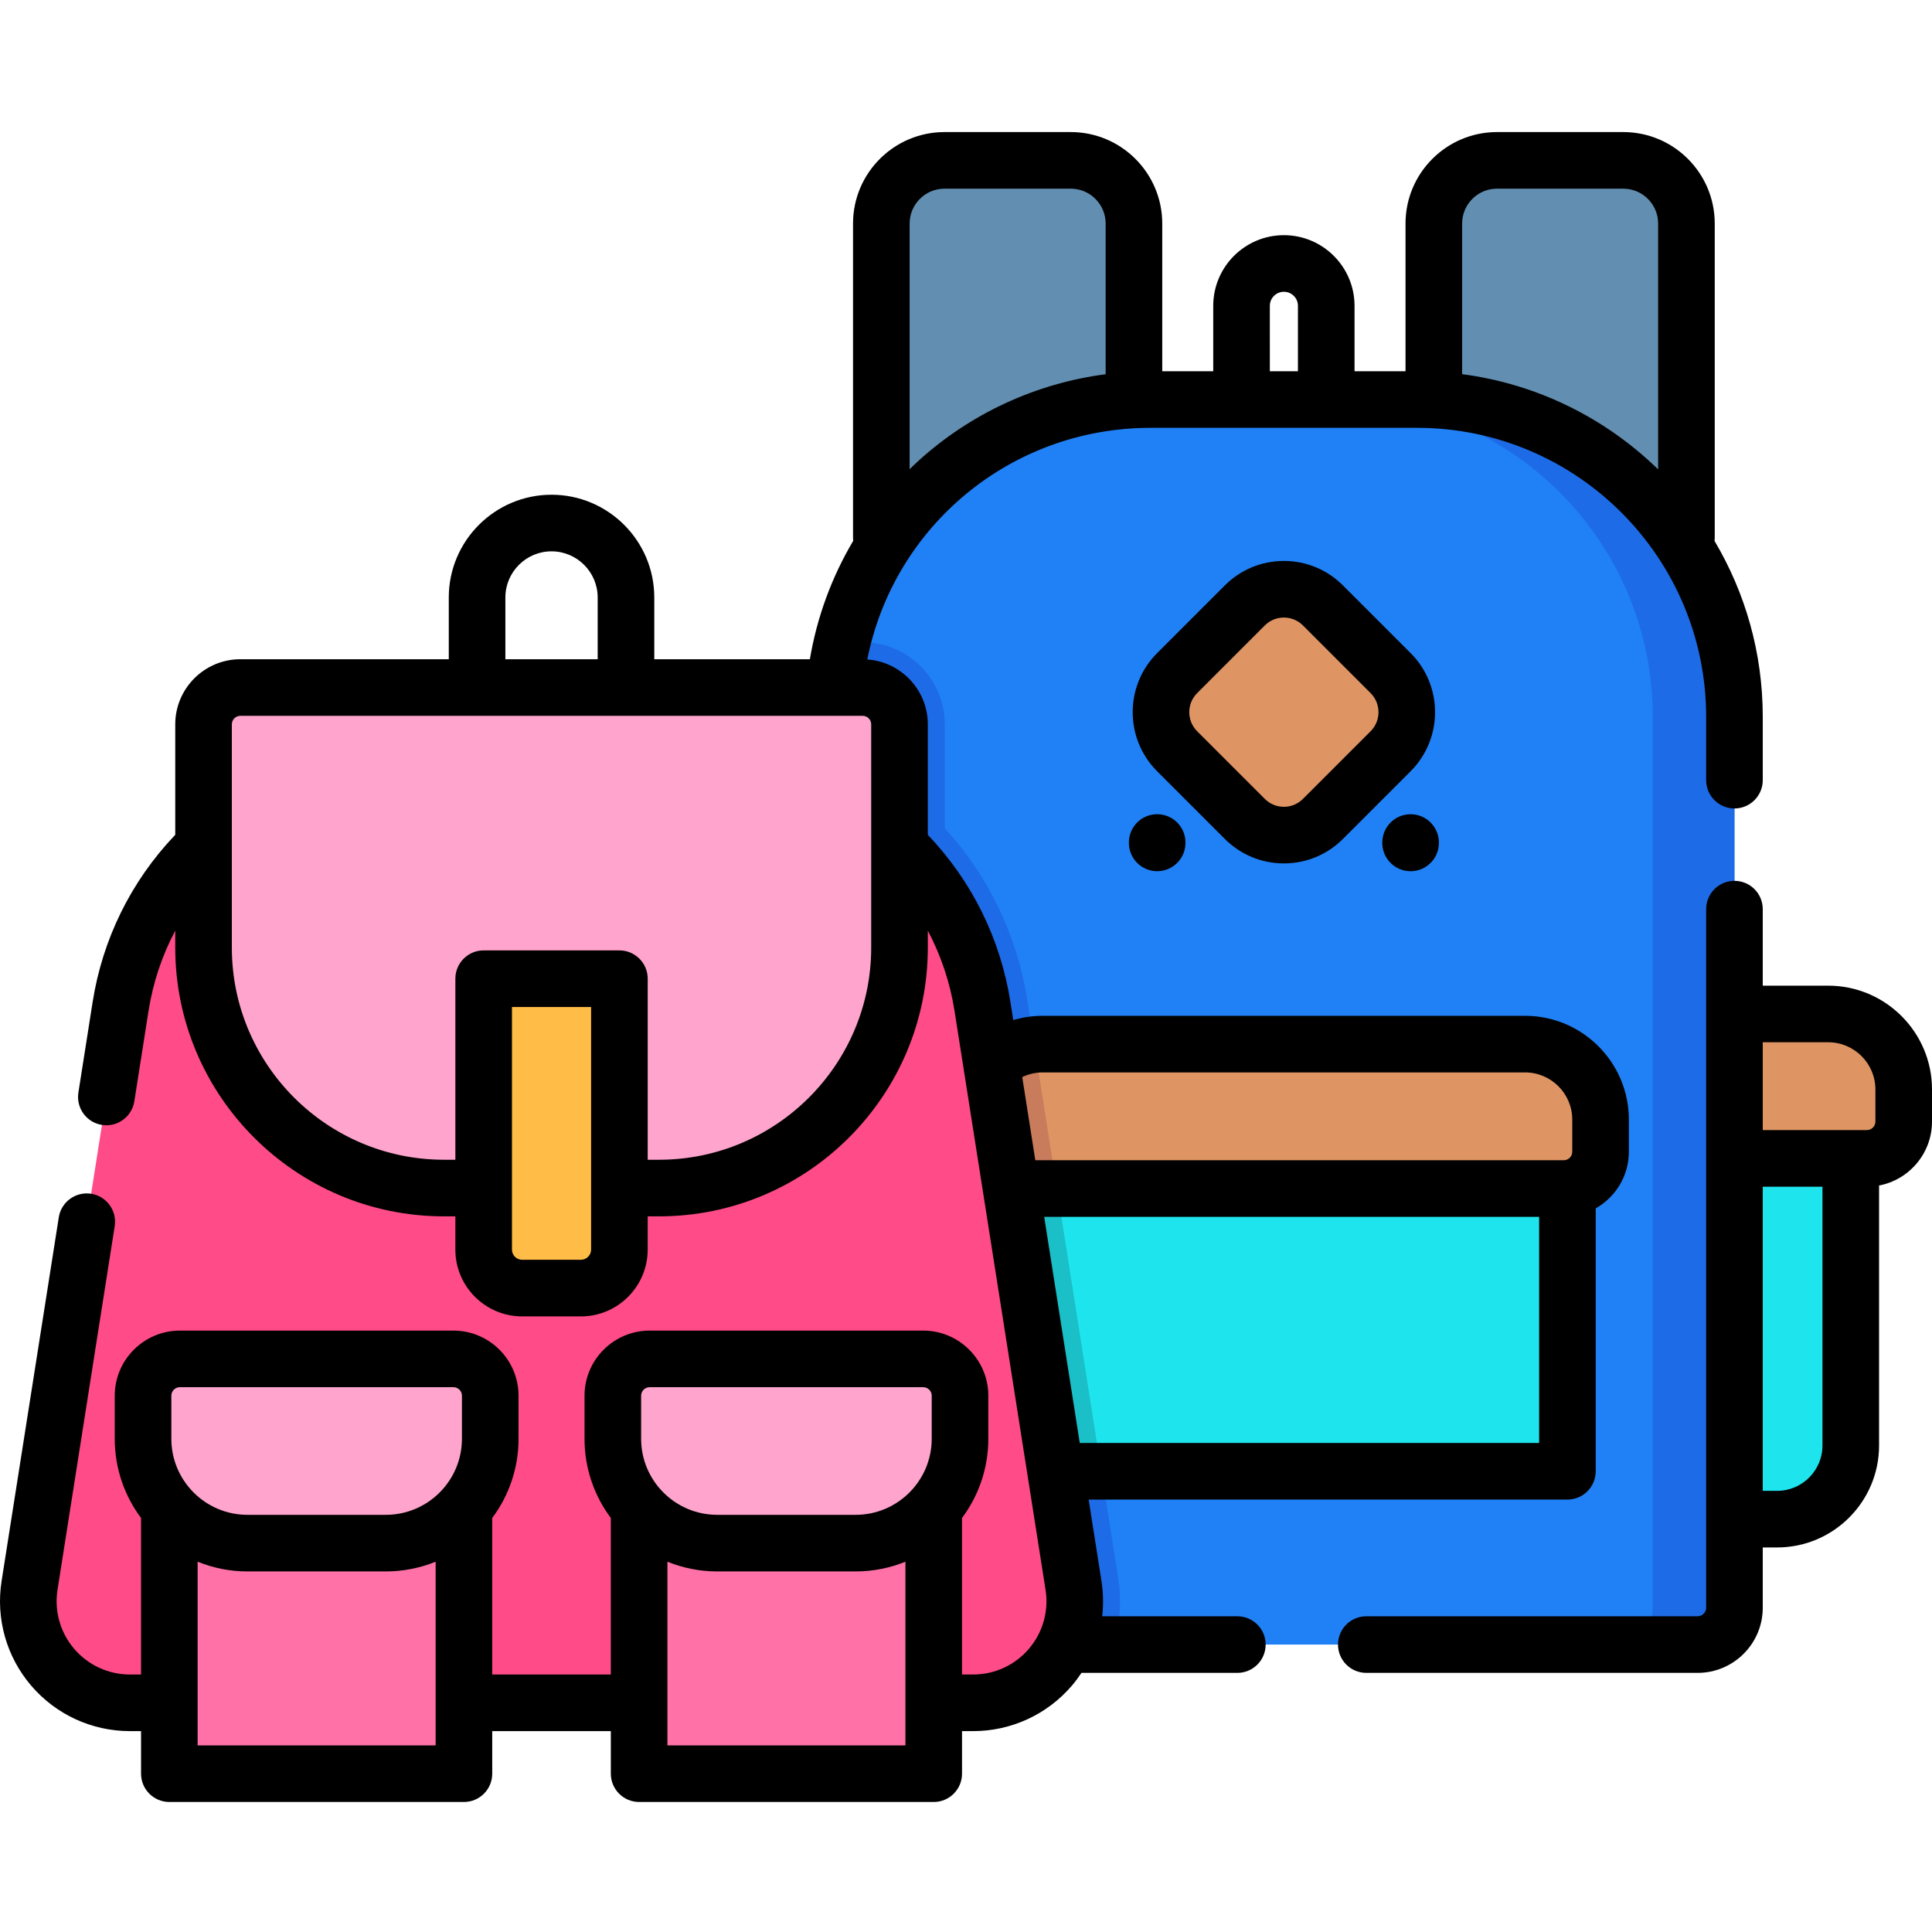
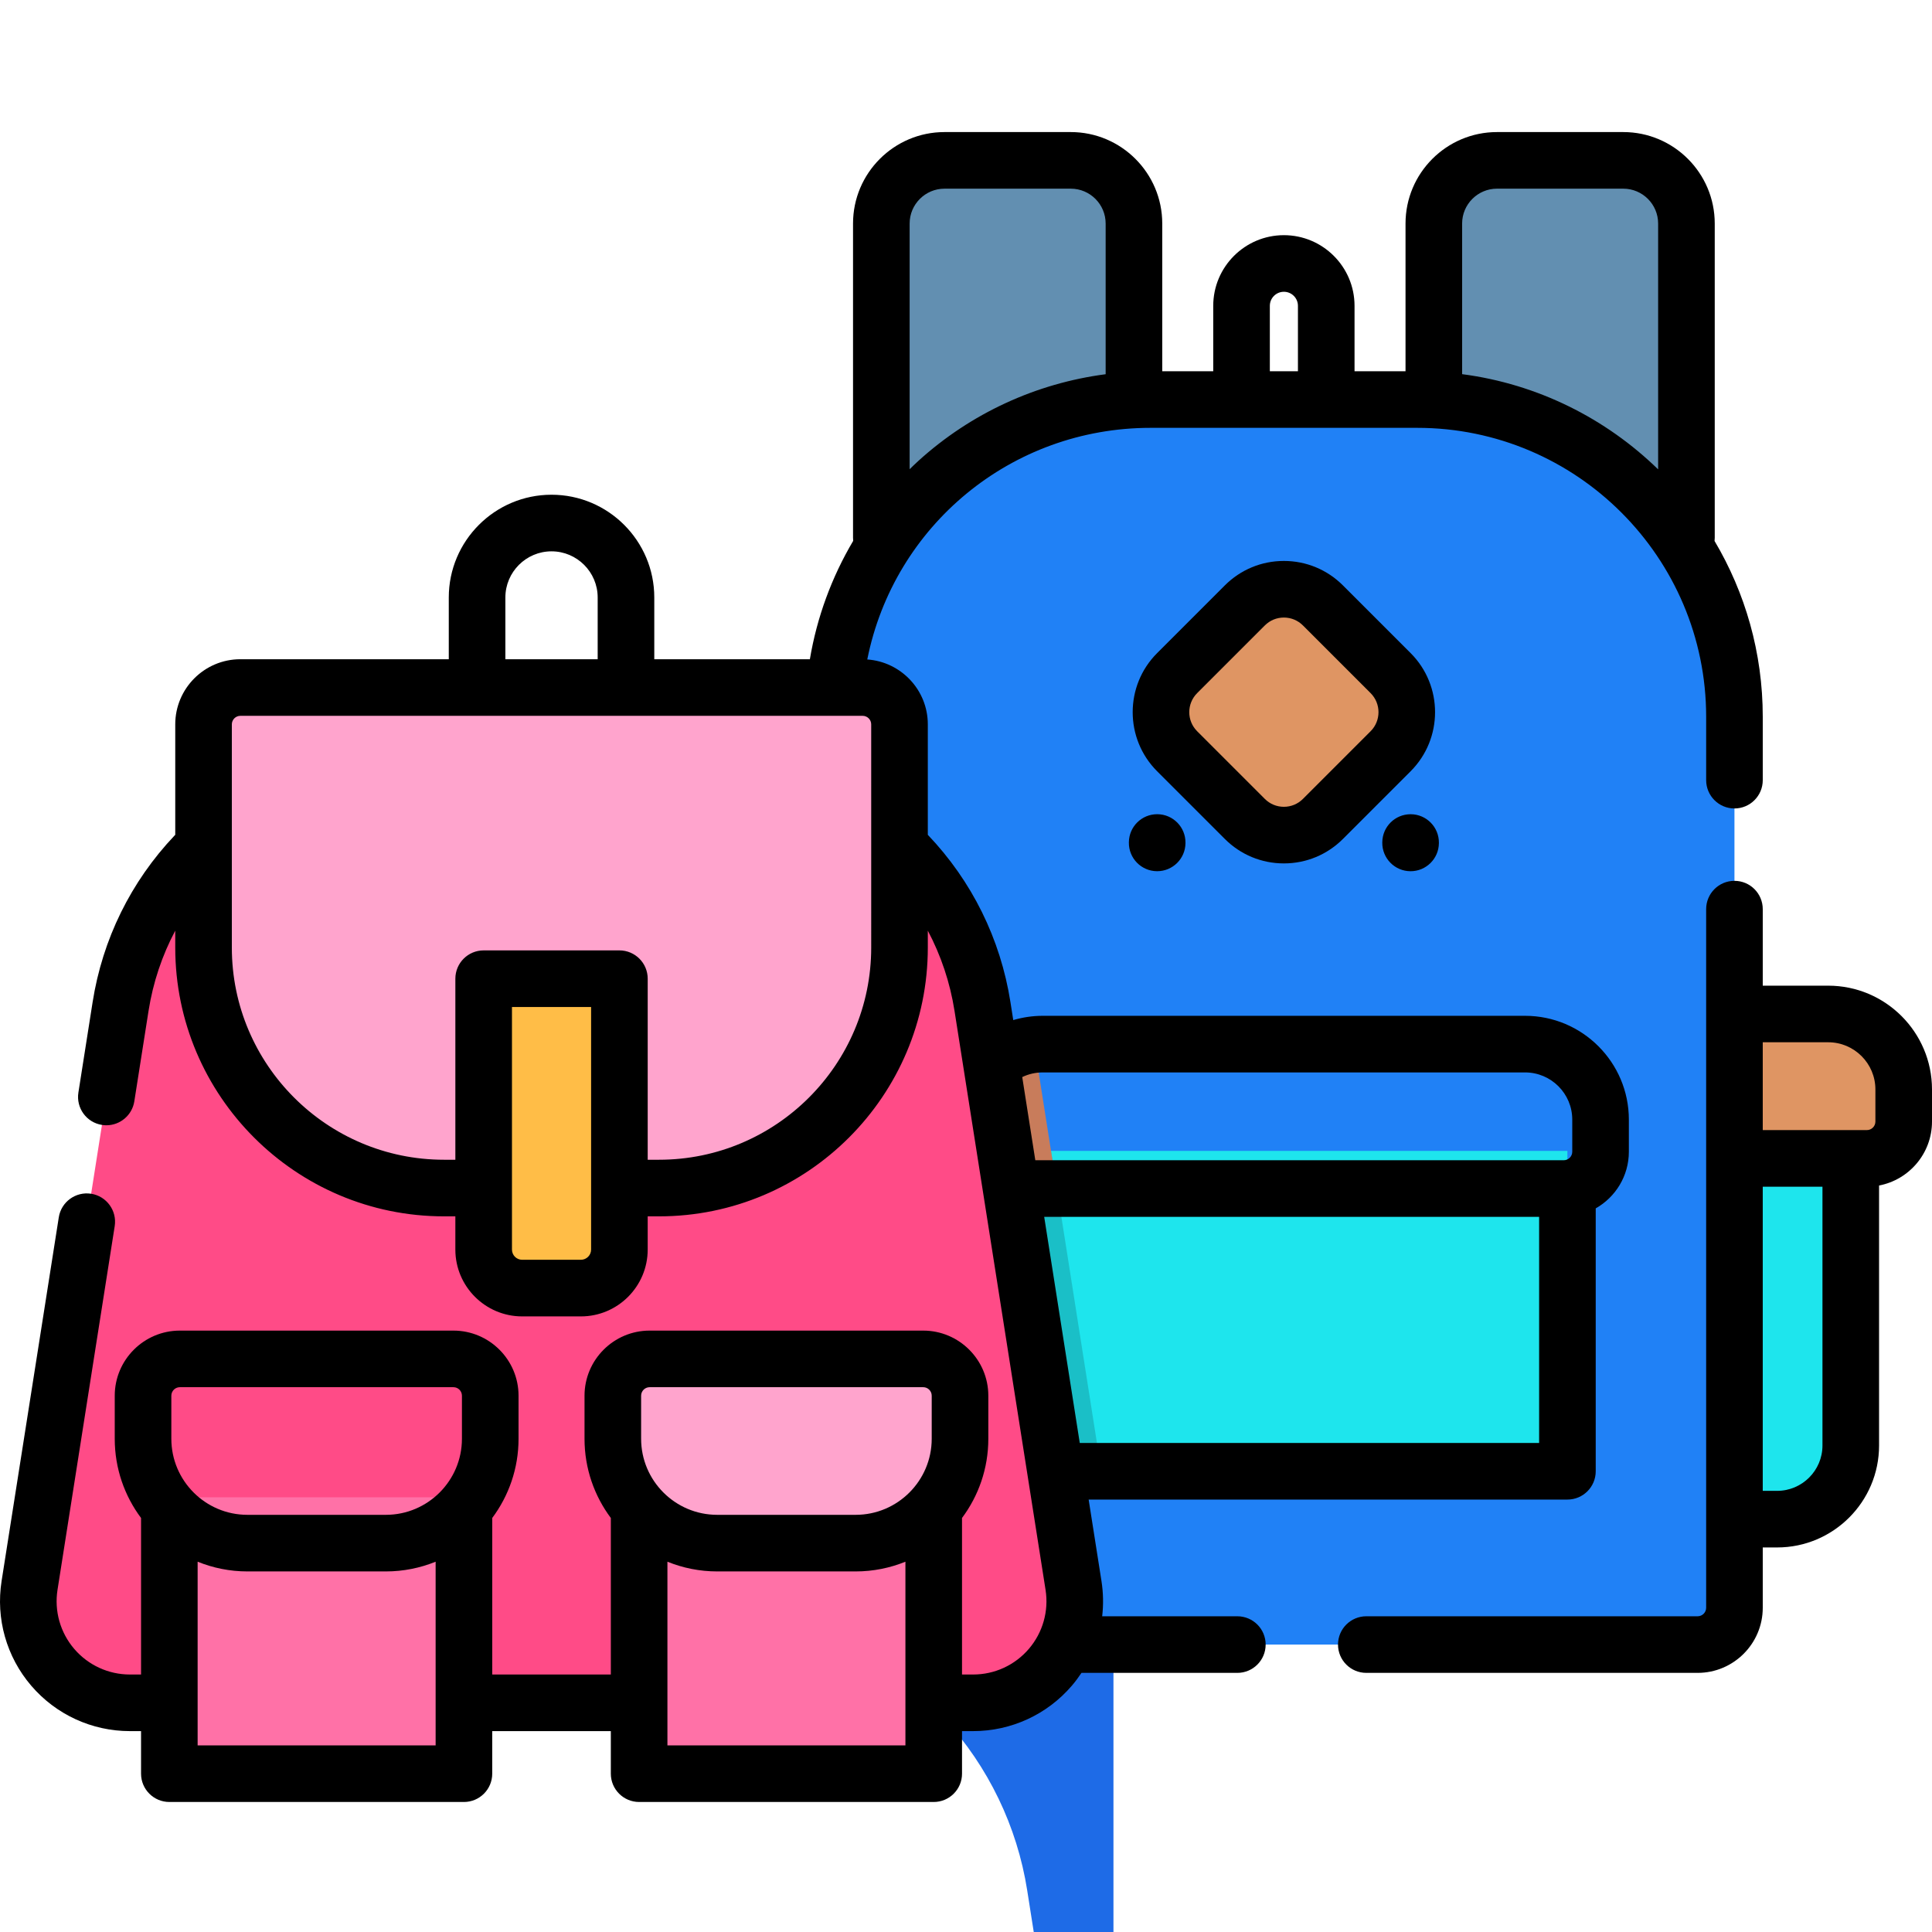
<svg xmlns="http://www.w3.org/2000/svg" height="512pt" viewBox="0 -35 512 512" width="512pt">
  <path d="m452.945 266.914v100.676h18.012c10.777 0 19.516-8.738 19.516-19.52v-81.156zm0 0" fill="#1ee5ed" />
  <path d="m484.496 233.711h-31.551v38.273h41.797c5.391 0 9.758-4.367 9.758-9.758v-8.512c0-11.047-8.953-20.004-20.004-20.004zm0 0" fill="#df9563" />
-   <path d="m227.537 301.641v100.675h-18.012c-10.777 0-19.515-8.738-19.515-19.519v-81.156zm0 0" style="fill:#1ee5ed;stroke-width:15;stroke-linecap:round;stroke-linejoin:round;stroke:#000;stroke-miterlimit:10" transform="matrix(1 0 0 1 0 -34.729)" />
-   <path d="m195.982 268.438h31.554v38.273h-41.797c-5.391 0-9.758-4.367-9.758-9.758v-8.512c0-11.047 8.953-20.004 20-20.004zm0 0" style="fill:#df9563;stroke-width:15;stroke-linecap:round;stroke-linejoin:round;stroke:#000;stroke-miterlimit:10" transform="matrix(1 0 0 1 0 -34.729)" />
  <path d="m300.508 127.527h-66.945v-103.289c0-9.242 7.492-16.738 16.738-16.738h33.469c9.246 0 16.738 7.496 16.738 16.738zm0 0" fill="#628fb1" />
  <path d="m446.922 127.527h-66.949v-103.289c0-9.242 7.496-16.738 16.742-16.738h33.469c9.242 0 16.738 7.496 16.738 16.738zm0 0" fill="#628fb1" />
  <path d="m459.648 154.969v236.105c0 5.387-4.367 9.75-9.758 9.75h-219.293c-5.391 0-9.758-4.363-9.758-9.75v-236.105c0-6.809.809-13.43 2.34-19.77 8.887-36.898 42.109-64.32 81.738-64.32h70.641c46.441 0 84.09 37.652 84.09 84.09zm0 0" fill="#2081f6" />
-   <path d="m295.078 400.824h-64.48c-5.391 0-9.758-4.363-9.758-9.75v-236.105c0-6.809.809-13.43 2.34-19.77h5.438c12 0 21.762 9.762 21.762 21.762v27.52c11.508 12.609 19.168 28.379 21.84 45.391l24.129 153.43c.93 5.941.473 11.922-1.27 17.523zm0 0" fill="#1e6be7" />
-   <path d="m459.648 154.965v236.109c0 5.387-4.375 9.758-9.758 9.758h-21.656c5.387 0 9.758-4.375 9.758-9.758v-236.109c0-46.43-37.648-84.078-84.09-84.078h21.656c46.441 0 84.09 37.648 84.09 84.078zm0 0" fill="#1e6be7" />
+   <path d="m295.078 400.824h-64.48c-5.391 0-9.758-4.363-9.758-9.75c0-6.809.809-13.43 2.34-19.77h5.438c12 0 21.762 9.762 21.762 21.762v27.52c11.508 12.609 19.168 28.379 21.84 45.391l24.129 153.43c.93 5.941.473 11.922-1.27 17.523zm0 0" fill="#1e6be7" />
  <path d="m265.098 270h150.281v84.902h-150.281zm0 0" fill="#1ee5ed" />
  <path d="m291.879 354.902h-26.781v-84.902h13.43zm0 0" fill="#1abfc7" />
-   <path d="m424.168 261.711v8.512c0 5.391-4.367 9.758-9.758 9.758h-148.332c-5.391 0-9.758-4.367-9.758-9.758v-8.512c0-10.301 7.777-18.781 17.777-19.891.73-.078 1.473-.121 2.223-.121h127.84c11.051 0 20.008 8.961 20.008 20.012zm0 0" fill="#df9563" />
  <path d="m280.098 279.98h-14.02c-5.391 0-9.758-4.367-9.758-9.758v-8.512c0-10.301 7.777-18.781 17.777-19.891zm0 0" fill="#c87c5b" />
  <path d="m368.535 164.086-17.941 17.941c-5.719 5.715-14.984 5.715-20.703 0l-17.941-17.941c-5.715-5.719-5.715-14.984 0-20.703l17.941-17.941c5.715-5.715 14.984-5.715 20.703 0l17.941 17.941c5.715 5.715 5.715 14.984 0 20.703zm0 0" fill="#df9563" />
  <path d="m257.902 416.262h-223.48c-16.535 0-29.16-14.766-26.594-31.098l24.125-153.426c5.77-36.691 37.387-63.723 74.527-63.723h79.359c37.141 0 68.758 27.031 74.527 63.723l24.125 153.426c2.566 16.332-10.059 31.098-26.59 31.098zm0 0" fill="#ff4b87" />
  <path d="m44.875 361.801h78.07v73.242h-78.07zm0 0" fill="#ff71a7" />
-   <path d="m102.258 373.945h-36.695c-15.273 0-27.656-12.383-27.656-27.66v-11.406c0-5.391 4.367-9.758 9.758-9.758h72.492c5.391 0 9.758 4.367 9.758 9.758v11.406c.004 15.277-12.379 27.66-27.656 27.66zm0 0" fill="#ffa4cd" />
  <path d="m169.375 361.801h78.07v73.242h-78.07zm0 0" fill="#ff71a7" />
  <path d="m226.758 373.945h-36.695c-15.277 0-27.66-12.383-27.66-27.66v-11.406c0-5.391 4.371-9.758 9.758-9.758h72.496c5.391 0 9.758 4.367 9.758 9.758v11.406c0 15.277-12.383 27.66-27.656 27.66zm0 0" fill="#ffa4cd" />
  <path d="m174.66 279.844h-56.996c-35.191 0-63.723-28.527-63.723-63.719v-59.164c0-5.387 4.371-9.758 9.758-9.758h164.922c5.387 0 9.758 4.371 9.758 9.758v59.164c0 35.191-28.527 63.719-63.719 63.719zm0 0" fill="#ffa4cd" />
  <path d="m153.941 306.355h-15.562c-5.637 0-10.203-4.566-10.203-10.203v-71.789h35.973v71.789c0 5.637-4.57 10.203-10.207 10.203zm0 0" fill="#ffbd47" />
  <path d="m484.496 226.211h-17.348v-20.281c0-4.141-3.355-7.5-7.5-7.5-4.145 0-7.5 3.359-7.5 7.5v185.141c0 1.242-1.012 2.258-2.258 2.258h-87.805c-4.141 0-7.5 3.355-7.5 7.5s3.359 7.5 7.5 7.5h87.805c9.516 0 17.258-7.742 17.258-17.258v-15.98h3.809c14.895 0 27.016-12.121 27.016-27.02v-68.898c7.977-1.52 14.027-8.535 14.027-16.945v-8.512c0-15.164-12.336-27.504-27.504-27.504zm0 15c6.895 0 12.504 5.609 12.504 12.504v8.512c0 1.246-1.012 2.258-2.258 2.258h-27.594v-23.273zm-13.539 118.879h-3.809v-80.605h15.824v68.586c0 6.625-5.391 12.02-12.016 12.02zm0 0" />
  <path d="m327.91 393.328h-35.82c.355-3.07.301-6.207-.188-9.328l-3.398-21.598h126.879c4.141 0 7.5-3.355 7.5-7.5v-69.668c5.234-2.969 8.781-8.582 8.781-15.016v-8.512c0-15.164-12.34-27.504-27.504-27.504h-127.84c-2.664 0-5.285.391-7.797 1.133l-.746-4.762c-2.637-16.762-10.211-32.082-21.898-44.336v-29.277c0-9.105-7.094-16.566-16.043-17.195 7.078-35.465 38.16-61.383 75.086-61.383h70.641c42.23 0 76.586 34.355 76.586 76.586v16.785c0 4.141 3.359 7.5 7.5 7.5 4.145 0 7.5-3.359 7.5-7.5v-16.785c0-17.008-4.664-32.941-12.777-46.605.031-.273.051-.551.051-.832v-83.293c0-13.363-10.875-24.238-24.238-24.238h-33.469c-13.367 0-24.238 10.875-24.238 24.238v39.145h-13.512v-17.336c0-10.324-8.398-18.723-18.723-18.723-10.324 0-18.723 8.398-18.723 18.723v17.336h-13.512v-39.145c0-13.363-10.875-24.238-24.238-24.238h-33.469c-13.367 0-24.238 10.875-24.238 24.238v83.289c0 .273.016.543.043.809-5.699 9.617-9.609 20.23-11.48 31.367h-41.234v-16.363c0-15.016-12.215-27.23-27.23-27.23s-27.23 12.215-27.23 27.23v16.363h-55.23c-9.516 0-17.258 7.742-17.258 17.258v29.285c-.055.055-.117.105-.172.164-11.594 12.227-19.105 27.496-21.727 44.164l-3.77 23.969c-.641 4.094 2.152 7.934 6.246 8.574.395.062.785.094 1.172.094 3.629 0 6.82-2.641 7.402-6.336l3.77-23.969c1.18-7.516 3.582-14.68 7.078-21.273v4.492c0 39.27 31.949 71.219 71.219 71.219h3.012v8.809c0 9.762 7.945 17.707 17.707 17.707h15.562c9.762 0 17.703-7.945 17.703-17.707v-8.809h3.012c39.273 0 71.223-31.949 71.223-71.219v-4.488c3.492 6.59 5.898 13.75 7.078 21.27l24.125 153.422c.883 5.617-.73 11.316-4.426 15.637-3.695 4.32-9.07 6.797-14.758 6.797h-2.957v-41.484c4.379-5.859 6.973-13.129 6.973-20.992v-11.406c0-9.516-7.742-17.258-17.258-17.258h-72.496c-9.516 0-17.258 7.742-17.258 17.258v11.406c0 7.863 2.594 15.133 6.973 20.992v41.484h-31.43v-41.484c4.375-5.859 6.973-13.129 6.973-20.992v-11.406c0-9.516-7.742-17.258-17.262-17.258h-72.492c-9.516 0-17.258 7.742-17.258 17.258v11.406c0 7.863 2.594 15.133 6.973 20.992v41.484h-2.957c-5.688 0-11.062-2.477-14.758-6.797-3.695-4.32-5.309-10.02-4.426-15.637l15.16-96.402c.641-4.09-2.152-7.93-6.246-8.574-4.094-.633-7.93 2.152-8.574 6.246l-15.16 96.402c-1.562 9.953 1.293 20.055 7.844 27.711 6.551 7.66 16.082 12.051 26.16 12.051h2.957v11.281c0 4.141 3.355 7.5 7.5 7.5h78.066c4.141 0 7.5-3.359 7.5-7.5v-11.281h31.43v11.281c0 4.141 3.359 7.5 7.5 7.5h78.07c4.141 0 7.5-3.359 7.5-7.5v-11.281h2.957c10.074 0 19.605-4.391 26.156-12.047.922-1.082 1.766-2.215 2.543-3.387h41.309c4.145 0 7.5-3.359 7.5-7.5 0-4.145-3.355-7.5-7.5-7.5zm68.805-378.328h33.469c5.094 0 9.238 4.145 9.238 9.238v65.148c-13.824-13.465-31.871-22.609-51.945-25.23v-39.918c0-5.094 4.145-9.238 9.238-9.238zm-60.195 31.047c0-2.055 1.672-3.723 3.723-3.723 2.055 0 3.723 1.668 3.723 3.723v17.336h-7.445zm-86.219-31.047h33.469c5.094 0 9.238 4.145 9.238 9.238v39.934c-18.422 2.406-35.719 10.344-49.629 22.969-.789.719-1.555 1.461-2.316 2.203v-65.105c0-5.094 4.145-9.238 9.238-9.238zm-116.371 108.34c0-6.742 5.488-12.23 12.23-12.23 6.742 0 12.23 5.488 12.23 12.23v16.363h-24.461zm22.719 172.812c0 1.488-1.215 2.703-2.707 2.703h-15.562c-1.492 0-2.703-1.215-2.703-2.703v-64.289h20.973zm74.23-80.027c0 31-25.223 56.219-56.219 56.219h-3.012v-47.98c0-4.145-3.359-7.5-7.5-7.5h-35.973c-4.145 0-7.5 3.355-7.5 7.5v47.98h-3.012c-31 0-56.223-25.219-56.223-56.219v-59.164c0-1.242 1.016-2.258 2.258-2.258h164.922c1.242 0 2.258 1.016 2.258 2.258zm-185.473 118.754c0-1.246 1.012-2.258 2.258-2.258h72.496c1.246 0 2.258 1.012 2.258 2.258v11.406c0 11.117-9.043 20.16-20.16 20.16h-36.695c-11.113 0-20.156-9.043-20.156-20.16zm6.969 92.664v-48.672c4.078 1.652 8.527 2.574 13.188 2.574h36.695c4.664 0 9.113-.922 13.188-2.574v48.672zm117.527-92.664c0-1.246 1.016-2.258 2.262-2.258h72.492c1.246 0 2.258 1.012 2.258 2.258v11.406c0 11.117-9.039 20.16-20.156 20.16h-36.695c-11.117 0-20.16-9.043-20.16-20.16zm6.973 92.664v-48.672c4.074 1.652 8.523 2.574 13.188 2.574h36.695c4.664 0 9.113-.922 13.188-2.574v48.672zm109.273-80.141-9.426-59.926h131.16v59.926zm-9.828-98.199h127.84c6.898 0 12.504 5.609 12.504 12.504v8.512c0 1.246-1.012 2.258-2.258 2.258h-140.039l-3.465-22.039c1.676-.809 3.52-1.234 5.418-1.234zm0 0" />
  <path d="m340.242 193.812c5.914 0 11.473-2.305 15.652-6.484l17.941-17.938v-.004c8.629-8.629 8.629-22.676 0-31.305l-17.941-17.941c-4.18-4.18-9.738-6.484-15.652-6.484-5.914 0-11.473 2.305-15.652 6.484l-17.941 17.941c-8.633 8.629-8.633 22.676 0 31.309l17.941 17.938c4.18 4.18 9.738 6.484 15.652 6.484zm-22.988-45.125 17.941-17.941c1.348-1.348 3.141-2.09 5.047-2.09s3.699.742 5.047 2.09l17.941 17.941c2.781 2.781 2.781 7.312 0 10.094l-17.941 17.941c-1.348 1.348-3.141 2.09-5.047 2.09s-3.699-.742-5.047-2.09l-17.941-17.941c-2.781-2.781-2.781-7.312 0-10.094zm0 0" />
  <path d="m306.664 180.773c-4.109 0-7.461 3.312-7.5 7.434v.105c-.039 4.141 3.289 7.531 7.434 7.566h.066c4.109 0 7.461-3.312 7.5-7.43v-.105c.039-4.145-3.289-7.531-7.43-7.57-.023 0-.047 0-.07 0zm0 0" />
  <path d="m373.75 195.883h.07c4.109 0 7.461-3.312 7.5-7.434v-.105c.039-4.141-3.289-7.531-7.434-7.566-.023 0-.047 0-.066 0-4.113 0-7.465 3.312-7.5 7.43l-.004.105c-.035 4.141 3.289 7.531 7.434 7.57zm0 0" />
</svg>